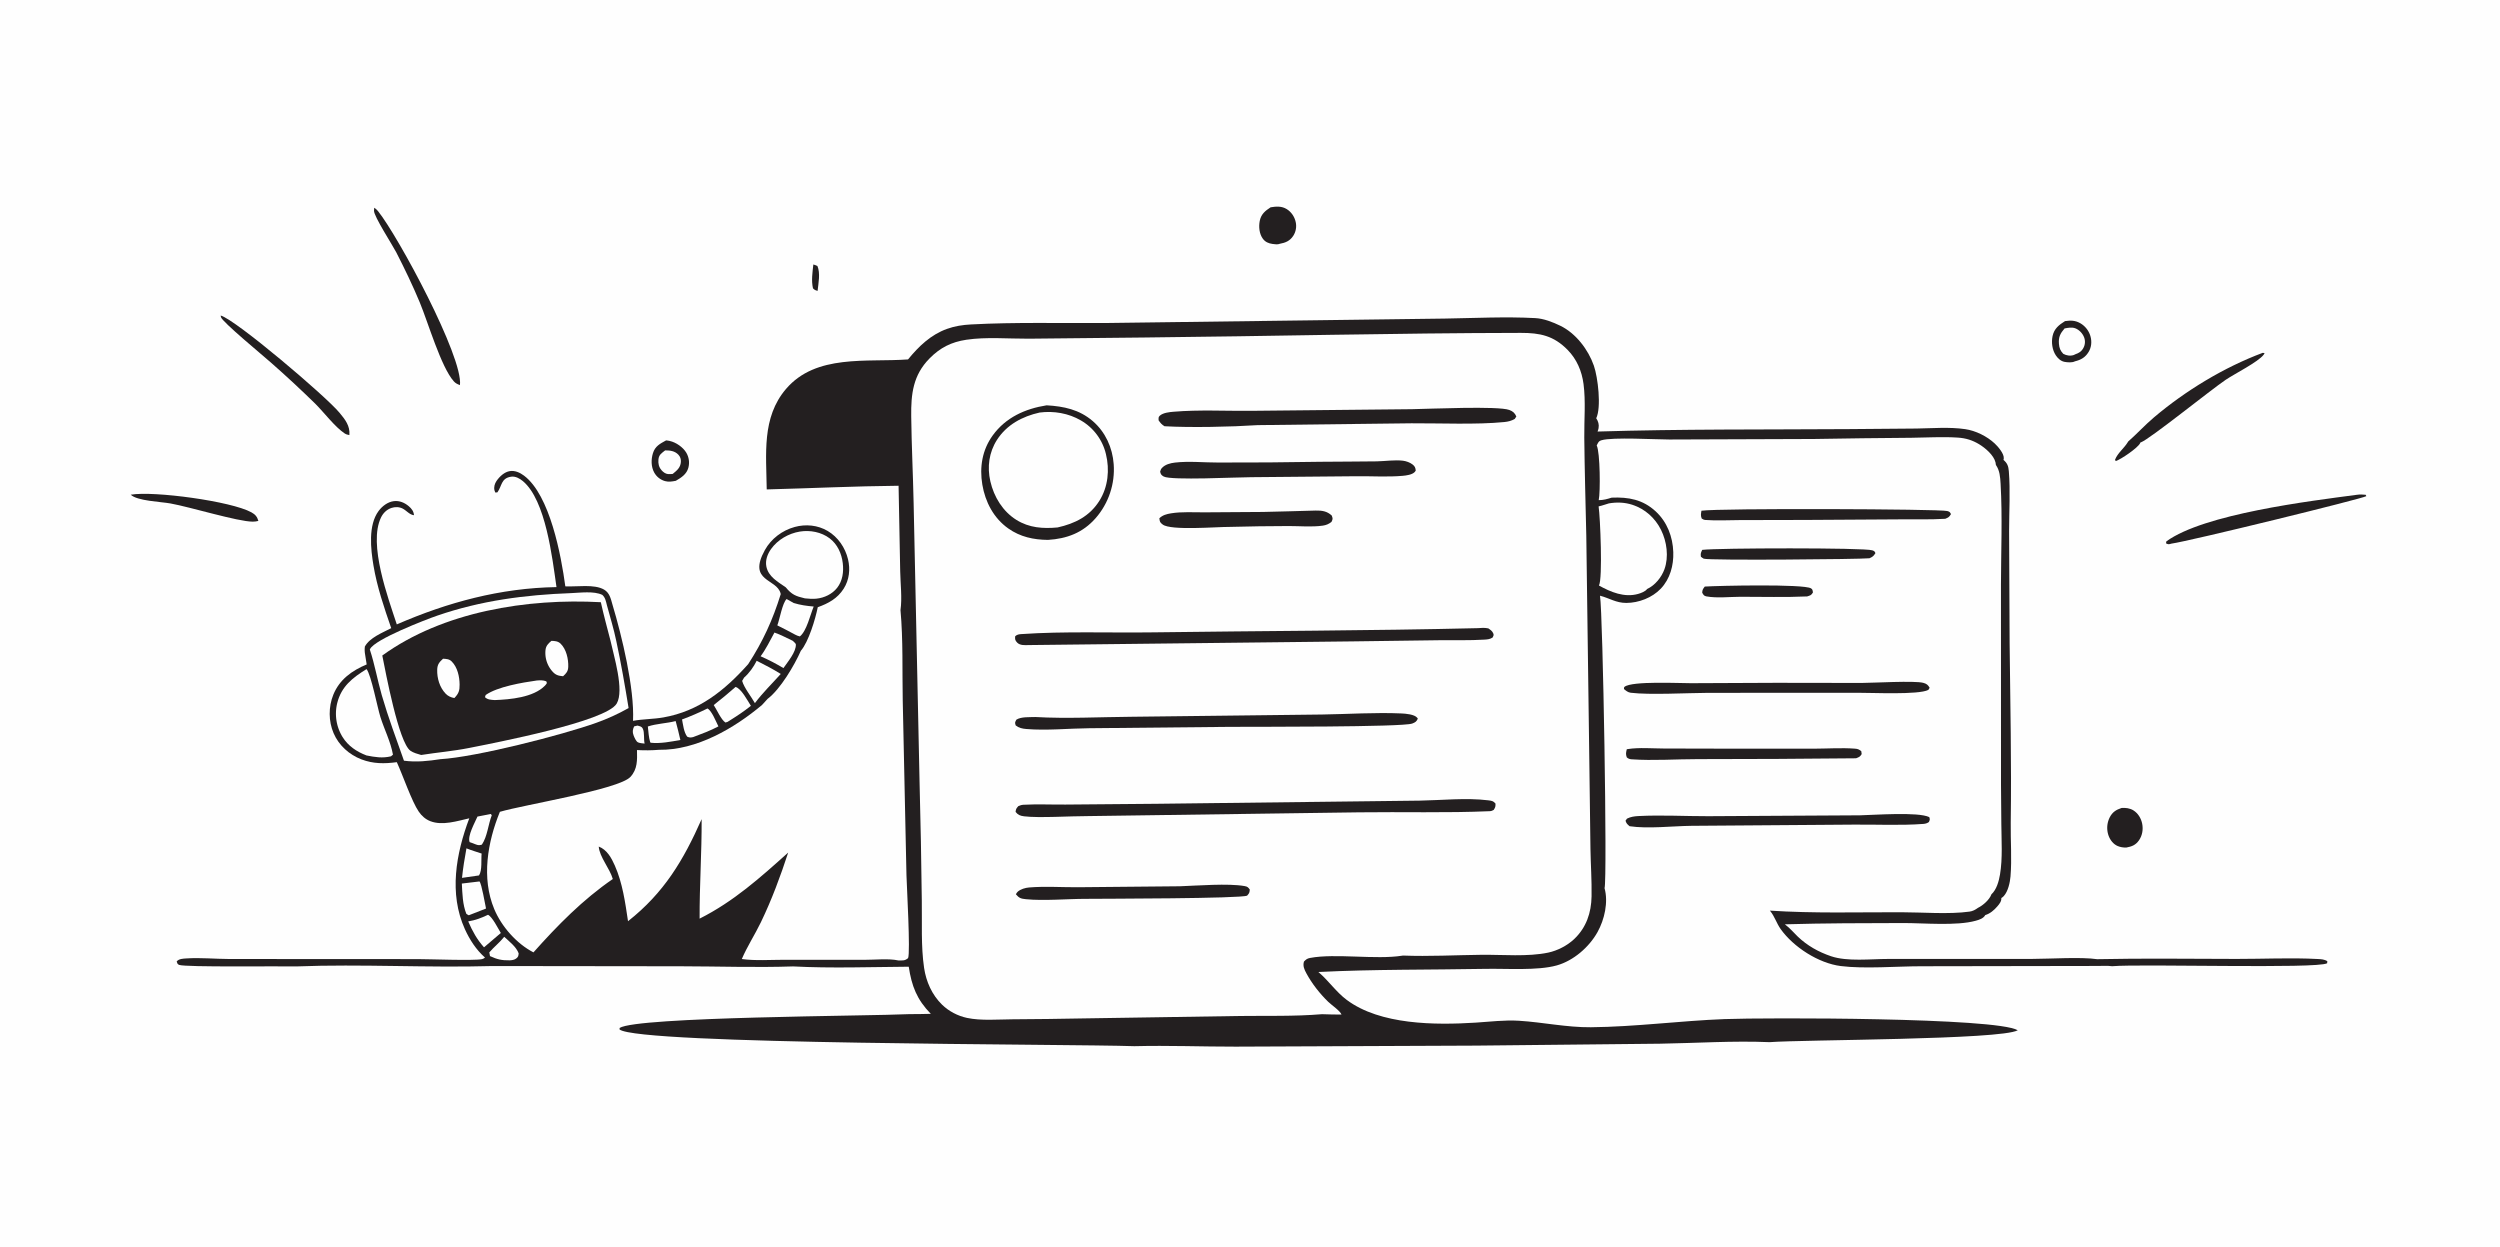
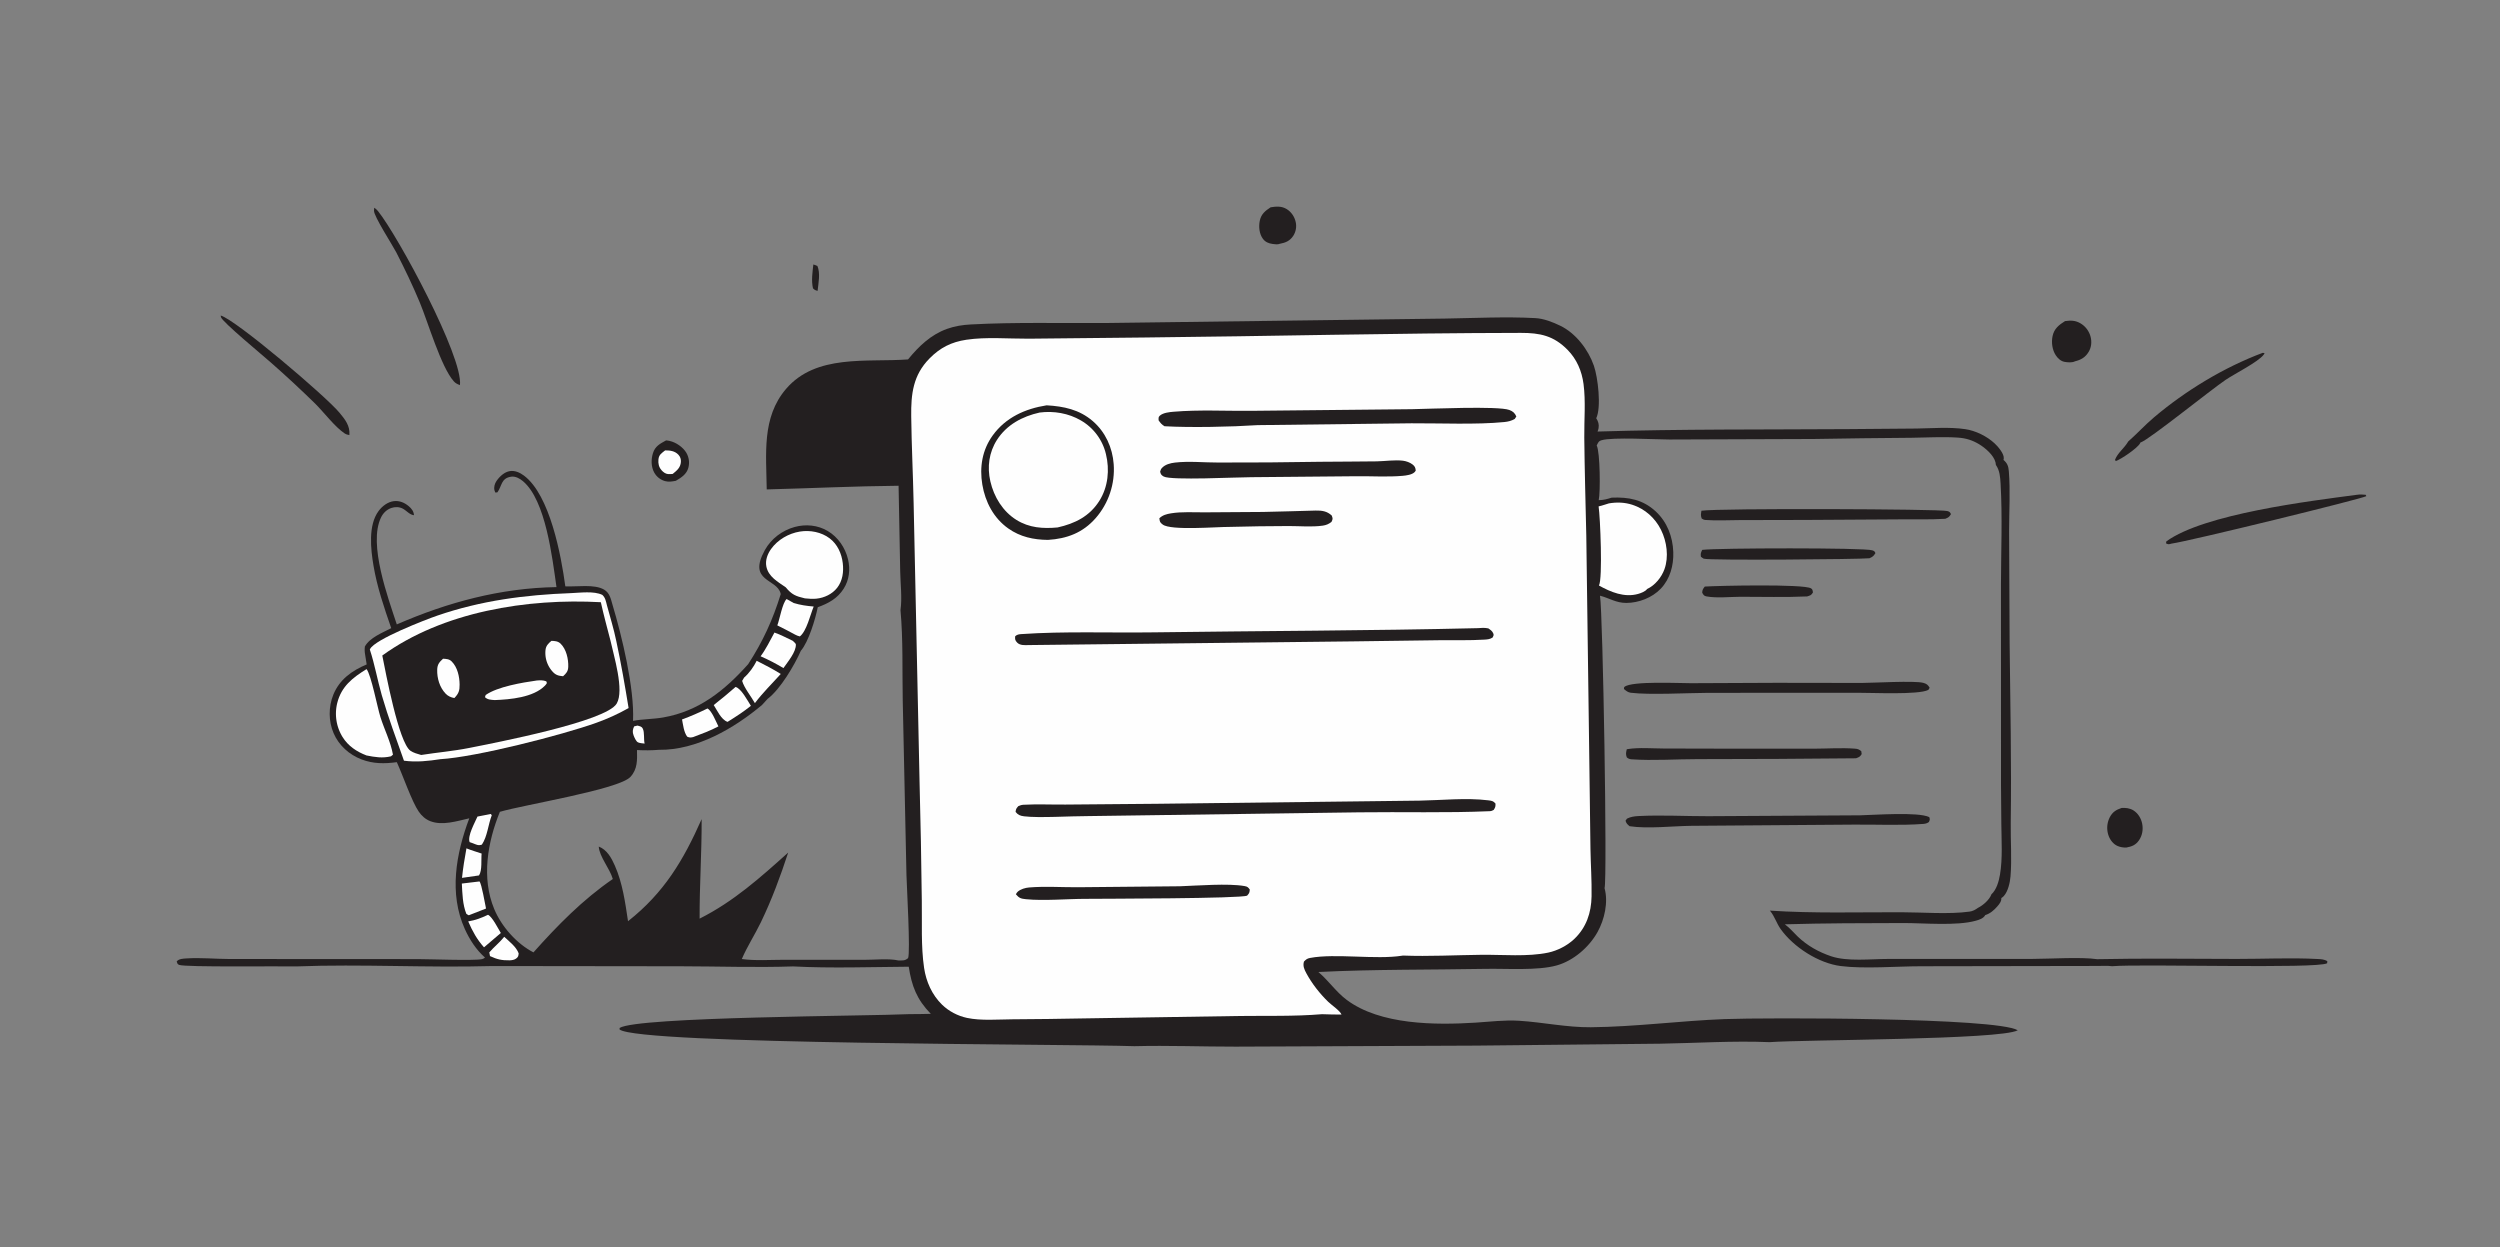
<svg xmlns="http://www.w3.org/2000/svg" width="421" height="210">
  <rect width="100%" height="100%" fill="#808080" stroke="none" />
-   <path fill="#FEFEFE" transform="scale(0.206 0.206)" d="M0 0L2046.25 0C2048.75 3.753 2047.99 9.762 2047.99 14.121L2048.02 767.612L2048.01 954.147C2048.01 967.073 2049.66 1011.74 2047.62 1020.8C2047.36 1021.98 2046.85 1022.96 2046.25 1024L0 1024L0 0Z" />
  <path fill="#231F20" transform="scale(0.206 0.206)" d="M664.89 216.206C666.07 216.494 667.102 216.96 668.215 217.436C670.736 223.404 669.032 231.51 668.363 237.791C666.493 237.238 666.013 237.132 664.59 235.701C663.123 229.254 664.205 222.702 664.89 216.206Z" />
-   <path fill="#231F20" transform="scale(0.206 0.206)" d="M106.871 404.4C125.765 401.16 189.168 409.745 205.547 418.834C208.742 420.608 210.205 422.392 211.216 425.835C209.696 426.237 208.222 426.444 206.646 426.441C194.366 426.418 155.664 414.491 139.279 411.548C131.475 410.147 112.082 409.513 106.871 404.4Z" />
  <path fill="#231F20" transform="scale(0.206 0.206)" d="M1734.32 660.499C1737.64 660.24 1741.2 660.68 1744.05 662.488C1747.85 664.894 1750.3 668.98 1751.18 673.334C1752.13 678.021 1751.3 683.067 1748.52 687.006C1745.78 690.877 1742.7 692.014 1738.19 692.857C1735.75 692.903 1733.41 692.561 1731.16 691.615C1727.64 690.137 1725.03 686.755 1723.75 683.249Q1723.59 682.798 1723.44 682.339Q1723.3 681.88 1723.18 681.414Q1723.07 680.949 1722.97 680.478Q1722.88 680.007 1722.81 679.532Q1722.74 679.057 1722.69 678.579Q1722.64 678.101 1722.62 677.621Q1722.6 677.141 1722.6 676.661Q1722.6 676.181 1722.63 675.701Q1722.66 675.221 1722.71 674.744Q1722.76 674.266 1722.83 673.792Q1722.91 673.317 1723.01 672.847Q1723.1 672.377 1723.23 671.913Q1723.35 671.448 1723.49 670.99Q1723.64 670.533 1723.81 670.083Q1723.98 669.633 1724.17 669.192Q1724.36 668.752 1724.57 668.321C1726.8 663.911 1729.74 662.01 1734.32 660.499Z" />
  <path fill="#231F20" transform="scale(0.206 0.206)" d="M1038.7 169.466C1043.29 168.7 1047.74 168.385 1051.87 170.936C1055.64 173.268 1058.28 177.211 1059.21 181.523Q1059.37 182.247 1059.46 182.983Q1059.55 183.719 1059.56 184.46Q1059.58 185.201 1059.52 185.94Q1059.46 186.679 1059.32 187.409Q1059.19 188.138 1058.99 188.85Q1058.78 189.563 1058.51 190.251Q1058.23 190.94 1057.89 191.597Q1057.55 192.255 1057.14 192.875C1054.44 196.951 1050.88 198.441 1046.23 199.286C1044.55 200.042 1042.04 199.682 1040.22 199.415C1036.95 198.934 1034.31 197.866 1032.3 195.087C1029.4 191.059 1028.87 185.368 1029.81 180.596C1030.89 175.116 1034.21 172.372 1038.7 169.466Z" />
  <path fill="#231F20" transform="scale(0.206 0.206)" d="M1393.64 479.5C1404.49 478.791 1474.46 477.267 1480.47 480.968C1481.89 481.845 1481.72 482.71 1482.06 484.255C1480.62 486.743 1479.94 486.681 1477.33 487.566C1459.27 488.39 1440.9 487.822 1422.81 487.855C1414.04 487.871 1403.45 489.102 1394.95 487.539C1392.87 487.156 1392.49 486.182 1391.52 484.531C1391.56 482.239 1392.22 481.248 1393.64 479.5Z" />
  <path fill="#231F20" transform="scale(0.206 0.206)" d="M544.51 360.01C545.501 360.076 546.497 360.251 547.467 360.465C552.611 361.603 558.324 365.519 561.042 370.088Q561.448 370.775 561.783 371.499Q562.118 372.223 562.38 372.976Q562.641 373.73 562.826 374.506Q563.012 375.282 563.119 376.073Q563.226 376.863 563.254 377.66Q563.282 378.458 563.23 379.254Q563.179 380.05 563.049 380.837Q562.918 381.624 562.71 382.394C561.284 387.667 556.919 390.488 552.454 393.047C549.503 393.608 546.627 394.135 543.676 393.3Q542.975 393.106 542.297 392.844Q541.619 392.581 540.971 392.252Q540.322 391.923 539.71 391.531Q539.097 391.139 538.527 390.688Q537.957 390.237 537.434 389.732Q536.912 389.226 536.442 388.671Q535.973 388.116 535.561 387.517Q535.149 386.917 534.799 386.28C532.2 381.553 532.197 375.588 533.744 370.526C535.511 364.744 539.503 362.77 544.51 360.01Z" />
  <path fill="#FEFEFE" transform="scale(0.206 0.206)" d="M543.73 368.173C547.787 368.164 551.735 368.64 554.637 371.796C556.149 373.44 556.729 375.351 556.598 377.567C556.319 382.304 553.304 384.648 549.905 387.428C548.665 387.538 547.406 387.643 546.161 387.551C544.036 387.393 542.119 385.931 540.767 384.368C538.559 381.815 537.962 378.921 538.252 375.646C538.605 371.665 540.919 370.452 543.73 368.173Z" />
  <path fill="#231F20" transform="scale(0.206 0.206)" d="M1688.1 262.499C1692.64 261.863 1696.27 261.838 1700.38 264.111Q1700.78 264.335 1701.16 264.578Q1701.55 264.822 1701.92 265.085Q1702.3 265.347 1702.66 265.629Q1703.01 265.91 1703.36 266.209Q1703.7 266.508 1704.03 266.824Q1704.36 267.14 1704.68 267.472Q1704.99 267.804 1705.28 268.152Q1705.58 268.5 1705.86 268.862Q1706.14 269.224 1706.4 269.599Q1706.65 269.975 1706.89 270.363Q1707.13 270.752 1707.35 271.151Q1707.57 271.551 1707.77 271.962Q1707.97 272.372 1708.15 272.792Q1708.33 273.212 1708.49 273.641Q1708.65 274.069 1708.78 274.505Q1708.92 274.941 1709.03 275.383C1710.09 279.493 1709.64 283.978 1707.43 287.638C1704.72 292.131 1701.19 294.183 1696.21 295.378C1693.99 296.601 1690.07 296.261 1687.64 295.799C1684.65 295.23 1682.22 292.965 1680.58 290.489C1677.62 285.991 1676.83 279.917 1677.93 274.703C1679.2 268.69 1683.14 265.592 1688.1 262.499Z" />
-   <path fill="#FEFEFE" transform="scale(0.206 0.206)" d="M1687.73 268.499C1690.56 267.95 1693.76 267.324 1696.55 268.396C1699.72 269.613 1702.52 272.613 1703.71 275.771Q1703.9 276.281 1704.04 276.808Q1704.18 277.335 1704.27 277.874Q1704.35 278.413 1704.38 278.957Q1704.4 279.502 1704.37 280.046Q1704.34 280.591 1704.26 281.129Q1704.17 281.668 1704.03 282.194Q1703.88 282.72 1703.69 283.228Q1703.49 283.737 1703.24 284.222C1701.66 287.325 1699.49 288.592 1696.33 289.689C1696.03 289.86 1695.69 290.076 1695.36 290.191C1692.46 291.183 1689.26 290.681 1686.66 289.235C1684.28 286.726 1683.4 284.494 1683.13 281.088C1682.68 275.566 1684.19 272.607 1687.73 268.499Z" />
  <path fill="#231F20" transform="scale(0.206 0.206)" d="M180.394 257.922C192.743 261.369 265.98 323.557 277.449 337.309C282.079 342.861 286.299 348.109 285.612 355.67C284.177 355.452 282.924 355.092 281.701 354.283C273.895 349.117 264.752 337.043 257.763 330.067Q240.201 312.868 221.741 296.636C215.23 290.828 181.289 262.857 180.627 259.203L180.394 257.922Z" />
  <path fill="#231F20" transform="scale(0.206 0.206)" d="M305.891 169.826Q306.768 170.35 307.538 171.022Q308.307 171.694 308.945 172.492C325.542 193.099 378.675 291.815 376.007 314.803C373.976 314.095 372.393 313.329 370.94 311.696C360.515 299.981 349.876 263.37 343.175 247.272C337.414 233.432 330.733 219.526 323.882 206.189C320.976 200.535 305.492 176.615 305.747 172.271L305.891 169.826Z" />
  <path fill="#231F20" transform="scale(0.206 0.206)" d="M1391.53 449.499C1404.08 447.921 1524.25 447.675 1530.48 449.86C1532.22 450.469 1532.36 450.542 1533.12 452.179C1531.43 454.736 1531.02 455.063 1528.24 456.365C1520.4 457.209 1396.91 458.28 1392.77 456.713C1392.05 456.444 1391.1 455.561 1390.44 455.109C1390.1 452.421 1390.36 451.98 1391.53 449.499Z" />
  <path fill="#231F20" transform="scale(0.206 0.206)" d="M1739.72 360.949C1746.94 354.616 1753.37 347.518 1760.7 341.302C1786.51 319.437 1817.98 300.307 1849.69 288.446L1851.25 288.614C1851.04 289.039 1850.81 289.561 1850.52 289.952C1846.01 295.912 1826.65 305.611 1819.47 310.468C1806.96 318.932 1757.33 359.002 1750.16 361.603C1750 361.66 1749.84 361.707 1749.68 361.759C1749.61 361.96 1749.57 362.171 1749.47 362.361C1747.51 366.215 1733.91 375.512 1729.56 376.911L1728.98 375.865C1731.01 370.399 1736.39 366.486 1739.41 361.483C1739.52 361.306 1739.62 361.127 1739.72 360.949Z" />
  <path fill="#231F20" transform="scale(0.206 0.206)" d="M1926.53 404.5C1929.11 404.128 1931.31 404.193 1933.87 404.466L1934.41 405.594C1931.91 407.531 1789.4 442.498 1775.22 444.379C1772.89 444.983 1772.73 445.232 1770.63 444.15L1770.95 442.557C1801.78 420.117 1888.03 409.618 1926.53 404.5Z" />
  <path fill="#231F20" transform="scale(0.206 0.206)" d="M1329.85 612.498C1330.14 612.448 1330.44 612.394 1330.73 612.348C1340.02 610.884 1350.82 611.875 1360.26 611.894L1417.05 612.028L1482.85 612.032C1493.83 611.996 1505.39 611.179 1516.31 612.003C1518.84 612.194 1519.57 612.593 1521.54 614.044L1521.88 616.459C1520.39 618.795 1519.87 618.831 1517.26 619.881Q1452.62 620.573 1387.97 620.567C1370.15 620.562 1351.56 621.965 1333.82 620.715C1332.2 620.601 1331.05 620.219 1329.83 619.09C1328.87 616.296 1329.23 615.298 1329.85 612.498Z" />
  <path fill="#231F20" transform="scale(0.206 0.206)" d="M1390.89 417.499C1405.03 415.364 1586.26 416.053 1591.83 417.746C1593.82 418.352 1593.9 418.46 1594.88 420.267C1593.3 422.807 1592.97 422.922 1590.19 424.102C1577.79 424.848 1565.06 424.444 1552.62 424.563L1476.7 425.035L1422.06 425.159C1412.88 425.173 1403.25 425.771 1394.11 425.058C1392.84 424.958 1392.14 424.558 1391.09 423.877C1390.15 421.301 1390.47 420.141 1390.89 417.499Z" />
  <path fill="#231F20" transform="scale(0.206 0.206)" d="M1520.49 666.5C1531.69 666.282 1568.01 663.501 1577.14 667.974C1577.81 670.043 1577.62 670.076 1576.83 671.985C1575.37 673.031 1574 673.405 1572.24 673.537C1553.26 674.957 1533.55 673.894 1514.49 674.112L1382.75 675.092C1367.3 675.279 1347.01 677.657 1332.16 675.414C1330.2 673.73 1329.64 673.346 1328.82 670.938L1330.01 669.222C1333.04 667.69 1336.06 667.274 1339.43 667.101C1358.23 666.13 1377.61 667.266 1396.48 667.219L1520.49 666.5Z" />
  <path fill="#231F20" transform="scale(0.206 0.206)" d="M1382.35 558.5Q1452.08 557.979 1521.81 558.291C1531.46 558.253 1565.07 556.296 1572.21 558.2C1574.9 558.917 1576.14 559.885 1577.44 562.267L1576.38 563.981C1568.36 568.182 1529.83 566.246 1518.75 566.333L1396.22 566.386C1379.54 566.466 1348.45 568.214 1333.06 566.306C1330.85 566.031 1329.18 564.672 1327.55 563.262C1327.62 562.617 1327.47 561.88 1328.02 561.446C1334.13 556.545 1373.15 558.539 1382.35 558.5Z" />
  <path fill="#231F20" transform="scale(0.206 0.206)" d="M742.287 293.82C751.155 283.062 760.755 273.707 774.117 268.866C780.433 266.578 787.004 265.584 793.684 265.225C830.141 263.264 867.199 264.315 903.721 264.057L1061.44 261.99L1181.02 260.429C1205.49 260.034 1230.68 258.726 1255.1 260.048C1261.99 260.42 1269.36 263.303 1275.54 266.306C1288.22 272.458 1298.38 285.808 1302.96 298.977C1306.25 308.448 1309.19 332.971 1304.88 341.923C1306.52 344.394 1307.33 347.04 1306.79 350.021C1306.62 350.967 1306.3 351.876 1305.97 352.772C1374.34 350.692 1442.74 351.236 1511.13 350.785L1566.61 350.325C1579.7 350.125 1593.52 348.932 1606.5 350.811C1615.05 352.049 1624.32 356.641 1630.62 362.528C1633.24 364.971 1638.26 370.738 1638.04 374.554C1637.99 375.391 1637.99 375.286 1637.78 375.964C1640.96 378.598 1641.84 381.116 1642.17 385.2C1643.47 401.214 1642.39 418.039 1642.39 434.135L1642.82 525.962C1643.34 574.889 1644.43 623.614 1643.73 672.571C1643.53 687.015 1644.72 702.083 1643.54 716.433C1643.13 721.411 1641.55 728.667 1638.08 732.485C1637.49 733.138 1636.82 733.69 1636.05 734.123C1636.22 736.871 1634.45 738.993 1632.75 740.97C1630.05 744.098 1626.9 746.828 1622.91 748.057C1621.39 750.833 1618.05 751.855 1615.15 752.672C1599.5 757.071 1572.57 754.531 1555.83 754.566C1523.64 754.632 1491.2 754.67 1459.02 755.605L1459.61 756.03C1463.32 758.791 1466.22 762.374 1469.55 765.562C1477.33 773.034 1486.63 778.236 1496.81 781.693C1510.18 786.236 1529.2 783.905 1543.39 783.919L1661.76 783.879C1675.85 783.849 1701.26 782.17 1714.34 784.113C1752.29 783.3 1790.32 783.854 1828.28 783.901C1850.19 783.929 1872.84 782.806 1894.66 783.965C1897.43 784.113 1900.17 784.202 1902.53 785.775L1902.37 787.446C1894 792.155 1751.06 787.823 1726.6 789.855C1722.7 789.319 1718.35 789.667 1714.39 789.644L1570.61 789.89C1550.66 789.912 1523.92 792.136 1504.81 789.729C1486.61 787.435 1466.09 774.206 1455.61 759.443C1452.34 754.829 1450.68 749.176 1447.26 744.93C1447.11 744.754 1446.96 744.582 1446.82 744.408C1482.35 746.752 1518.29 745.668 1553.9 745.728C1571.36 745.758 1593.23 747.563 1610.04 745.223C1612.77 744.842 1614.74 743.718 1616.95 742.136C1621.06 740.144 1626.4 735.458 1627.93 731.099C1632.16 727.25 1634.04 720.343 1634.95 714.897C1637.19 701.582 1636.13 686.992 1636.04 673.53Q1635.64 641.393 1635.77 609.254L1635.73 477.789C1635.8 450.473 1636.99 422.59 1635.43 395.341C1635.12 390.009 1634.75 384.594 1631.6 380.093C1631.55 379.379 1631.45 378.721 1631.29 378.022C1629.85 372.039 1622.85 366.15 1617.86 363.134C1612.4 359.84 1607.06 358.192 1600.72 357.749C1588.26 356.88 1575.2 357.742 1562.68 357.869Q1522.75 358.154 1482.82 358.861L1364.62 359.29C1353.55 359.276 1318.06 357.219 1309.22 359.883C1306.62 360.666 1306.46 361.929 1305.27 364.151C1308.07 369.502 1308.36 402.636 1306.91 408.861C1310.74 408.847 1313.87 407.972 1317.49 406.814C1331.25 406.234 1342.99 408.337 1353.53 418.086C1362.85 426.716 1367.46 438.805 1367.87 451.369C1368.23 462.166 1365.25 473.259 1357.66 481.22C1350.59 488.633 1339.64 492.856 1329.45 492.881C1321.06 492.902 1315.62 488.93 1307.96 486.975C1310.35 501.658 1314.03 719.262 1311.68 726.029C1314.87 737.534 1311.64 751.674 1305.96 761.913C1299.12 774.233 1286.29 785.383 1272.59 789.213C1256.89 793.604 1231.67 791.698 1214.6 792.013C1169.08 792.855 1123.19 792.315 1077.73 794.586L1078.34 795.107C1086.38 802.076 1092.25 810.907 1100.94 817.406C1128.36 837.897 1173.34 838.036 1206.19 835.985C1217.94 835.251 1229.9 833.715 1241.68 834.439C1261.4 835.653 1280.65 839.93 1300.53 839.749C1336.87 839.418 1373.36 834.479 1409.74 833.083C1443.32 831.794 1631.94 831.754 1649.48 842.221C1635.91 850.074 1474.43 849.837 1446.62 851.939C1417.02 850.685 1386.75 852.712 1357.1 853.2L1206.51 854.766L1010.09 855.611C982.526 855.631 954.853 854.52 927.312 855.231C874.323 853.358 522.174 854.036 506.488 841.583L506.524 840.322C520.655 831.088 711.012 830.652 743.365 829.03C749.2 829.094 755.069 828.874 760.906 828.785C749.506 817.086 745.303 806.172 742.87 790.26C711.641 790.485 679.532 791.662 648.369 790.021C617.927 791.056 587.194 789.959 556.715 789.908L402.626 789.71C349.282 791.239 295.663 787.975 242.352 790.024C229.384 789.694 151.377 790.791 146.447 788.779C144.921 788.157 144.919 787.351 144.43 785.969C146.231 783.74 149.716 783.666 152.404 783.488C163.865 782.732 175.94 783.929 187.471 783.967L341.562 784.049C351.017 784.046 387.305 785.474 394.017 784.079C394.998 783.875 395.72 783.407 396.473 782.781C389.333 776.542 383.935 768.17 380.038 759.576C366.837 730.462 372.786 697.751 383.634 668.942C373.811 671.156 361.687 675.133 351.822 671.306C347.784 669.74 344.761 667.018 342.323 663.49C336.654 655.289 329.182 633.468 324.386 623.056C314.33 624.407 305.082 624.463 295.443 620.765C285.414 616.918 276.943 609.274 272.697 599.341C268.506 589.539 268.468 577.848 272.453 567.978C277.506 555.466 287.756 548.184 299.748 543.162L298.518 535.411C298.06 532.986 297.995 530.994 298.26 528.541C302.245 521.213 312.647 517.26 319.816 513.492C314.02 496.8 308.219 479.748 305.298 462.287C303.053 448.863 300.875 429.375 309.478 417.743C312.416 413.77 316.973 410.269 321.997 409.67C326.556 409.127 330.702 410.903 334.137 413.799C336.563 415.844 338.183 418.036 338.433 421.186C334.801 420.777 332.535 417.584 329.352 415.854C326.508 414.307 323.045 414.208 320.013 415.221C316.152 416.51 313.249 419.368 311.483 422.991C300.861 444.774 317.39 489.04 324.369 510.439C366.084 492.296 409.161 480.678 454.911 479.934C451.474 456.146 446.203 409.007 427.456 393.312C424.877 391.153 421.377 389.179 417.886 389.68C409.46 390.889 410.445 397.302 406.564 402.53L404.847 402.596C404.596 402.005 404.363 401.415 404.214 400.788C403.59 398.172 404.384 395.401 405.862 393.221C408.328 389.583 412.333 385.799 416.833 385.111C421.022 384.471 425.055 386.34 428.338 388.799C449.598 404.732 458.723 454.044 462.137 479.335C471.449 479.814 485.865 477.289 493.873 482.02C498.378 484.683 499.342 489.534 500.659 494.194C508.39 519.895 518.751 562.838 517.483 589.27C525.568 587.774 534.072 587.925 542.273 586.478C571.462 581.331 592.381 564.451 611.617 542.93C623.659 524.355 631.696 506.794 638.224 485.682C638.195 485.526 638.174 485.369 638.137 485.216C635.15 472.746 610.819 475.76 625.26 449.664C630.385 440.402 639.446 433.586 649.634 430.786C658.648 428.309 668.449 429.236 676.555 434.012C685.04 439.011 690.938 447.652 693.225 457.16C695.208 465.406 694.275 474.014 689.685 481.246C684.602 489.256 677.166 493.287 668.501 496.382C666.645 505.791 660.956 524.804 654.677 531.99C649.453 543.836 637.887 563.462 627.514 571.291L622.926 576.304C600.291 595.314 569.414 613.388 538.764 612.948C532.669 613.452 526.833 613.477 520.727 613.147C520.908 621.254 521.233 628.804 515.296 635.153C505.699 645.415 428.233 657.849 408.646 663.641C398.56 688.307 393.438 717.755 404.038 743.18C409.989 757.451 422.31 771.415 436.089 778.545C455.759 756.466 476.462 735.38 500.956 718.573C498.501 709.926 489.984 700.407 489.458 692.039C496.182 694.615 499.834 701.29 502.612 707.585C508.932 721.908 511.097 737.711 513.392 753.067C542.908 729.8 558.71 703.209 573.574 669.628C573.712 696.755 571.8 723.865 571.911 750.965C599.755 736.935 621.367 717.551 644.322 696.952C637.973 716.382 630.935 735.4 622.049 753.835C617.188 763.918 610.77 773.759 606.408 783.988C617.57 785.518 629.888 784.591 641.184 784.595L706.928 784.617C715.388 784.635 726.374 783.391 734.5 785.161C738.081 785.071 739.517 785.572 742.338 783.251C744.351 778.817 741.227 723.627 741.012 715.447L737.967 572.746C737.496 548.31 738.344 523.06 736.131 498.761C737.536 488.957 736.089 477.099 735.894 467.102L734.565 397.09C698.653 397.425 662.686 399.162 626.777 400.095C626.455 371.477 622.509 341.346 642.57 317.921C667.133 289.238 708.545 296.293 742.287 293.82Z" />
  <path fill="#FEFEFE" transform="scale(0.206 0.206)" d="M521.113 593.137C523.038 593.73 524.47 593.711 525.443 595.626C527.027 598.742 526.081 604.26 526.943 607.858C525.288 607.667 523.149 607.56 521.614 606.894C519.988 606.189 518.571 602.819 517.968 601.239C516.881 598.394 517.155 596.485 518.38 593.818L521.113 593.137Z" />
  <path fill="#FEFEFE" transform="scale(0.206 0.206)" d="M401.215 665.405L402.009 666.451C399.012 674.239 398.491 683.566 393.942 690.443C390.829 691.539 389.355 690.358 386.31 689.254L383.896 688.406C382 683.306 388.198 672.459 390.314 667.531L401.215 665.405Z" />
  <path fill="#FEFEFE" transform="scale(0.206 0.206)" d="M412.195 765.814C416.308 769.657 422.032 773.957 423.992 779.336C423.822 781.371 423.696 782.297 421.887 783.619C420.382 784.72 418.431 784.979 416.63 785.044C410.117 785.125 406.553 784.347 400.564 781.588L399.991 778.567C403.806 774.07 408.567 770.425 412.195 765.814Z" />
  <path fill="#FEFEFE" transform="scale(0.206 0.206)" d="M381.303 693.51C385.334 695.126 389.594 696.366 393.712 697.757C393.187 702.825 394.323 711.454 391.574 715.642L377.682 717.638C378.528 709.51 379.831 701.546 381.303 693.51Z" />
-   <path fill="#FEFEFE" transform="scale(0.206 0.206)" d="M529.598 593.89C536.851 591.483 544.892 591.385 552.34 589.454C553.633 594.581 555.122 599.747 556.185 604.922C548.457 606.282 539.921 608.016 532.044 607.185L531.538 606.797C530.273 602.733 530.093 598.114 529.598 593.89Z" />
  <path fill="#FEFEFE" transform="scale(0.206 0.206)" d="M398.936 747.816C402.497 749.522 407.128 759.005 409.413 762.691L395.665 774.415C389.812 767.845 386.213 761.223 382.754 753.221C388.67 752.26 393.584 750.379 398.936 747.816Z" />
  <path fill="#FEFEFE" transform="scale(0.206 0.206)" d="M391.96 720.563C393.831 722.686 396.381 738.756 397.316 742.712L383.229 748.215C382.529 748.011 381.807 747.387 381.193 746.98C378.125 739.202 377.992 730.53 377.543 722.284L391.96 720.563Z" />
  <path fill="#FEFEFE" transform="scale(0.206 0.206)" d="M578.356 579.158C581.91 581.075 585.354 590.017 587.282 593.807C580.633 597.346 573.653 599.908 566.615 602.554C564.63 603.015 563.616 603.069 561.75 602.2C558.961 598.343 558.46 592.725 557.54 588.128C564.721 585.536 571.503 582.515 578.356 579.158Z" />
-   <path fill="#FEFEFE" transform="scale(0.206 0.206)" d="M601.307 561.552C605.979 562.834 611.162 572.864 613.836 577.008C607.772 581.877 601.365 585.988 594.778 590.11L593.037 590.653C589.536 588.47 585.876 580.007 583.452 576.351C589.544 571.557 595.497 566.684 601.307 561.552Z" />
+   <path fill="#FEFEFE" transform="scale(0.206 0.206)" d="M601.307 561.552C605.979 562.834 611.162 572.864 613.836 577.008C607.772 581.877 601.365 585.988 594.778 590.11C589.536 588.47 585.876 580.007 583.452 576.351C589.544 571.557 595.497 566.684 601.307 561.552Z" />
  <path fill="#FEFEFE" transform="scale(0.206 0.206)" d="M633.087 517.089C638.157 518.862 643.055 521.483 647.919 523.766C648.574 524.393 650.565 525.953 650.603 526.761C650.894 532.998 643.8 541.227 640.437 546.154C634.336 542.495 628.293 539.327 621.766 536.494C626.199 530.531 629.543 523.616 633.087 517.089Z" />
  <path fill="#FEFEFE" transform="scale(0.206 0.206)" d="M635.437 511.238C637.398 506.178 639.551 492.962 643.039 489.693Q645.957 491.268 648.821 492.939C654.339 494.631 659.446 495.339 665.173 495.815C662.475 502.314 659.314 516.165 653.849 520.254C652.502 519.886 651.312 519.559 650.093 518.844C645.309 516.141 640.329 513.74 635.437 511.238Z" />
  <path fill="#FEFEFE" transform="scale(0.206 0.206)" d="M618.565 540.177C625.298 543.536 631.859 546.958 638.249 550.939C631.349 558.664 623.254 566.521 617.117 574.803C614.071 569.367 608.356 562.389 606.684 556.619L608.294 553.899C612.482 550.241 616.125 545.139 618.565 540.177Z" />
  <path fill="#FEFEFE" transform="scale(0.206 0.206)" d="M299.651 546.975C303.463 551.811 308.523 578.354 310.967 586.126C314.143 596.225 319.415 606.542 321.241 616.927L319.622 618.273C312.562 619.953 306.553 618.952 299.593 617.559C291.547 614.461 284.661 609.924 280.013 602.472Q279.542 601.708 279.11 600.921Q278.677 600.135 278.284 599.328Q277.891 598.521 277.538 597.695Q277.185 596.87 276.873 596.028Q276.562 595.186 276.292 594.33Q276.023 593.474 275.796 592.605Q275.569 591.736 275.385 590.858Q275.201 589.979 275.061 589.093Q274.921 588.206 274.825 587.313Q274.729 586.421 274.677 585.525Q274.625 584.629 274.617 583.731Q274.609 582.833 274.646 581.936Q274.683 581.039 274.764 580.145Q274.845 579.251 274.97 578.362Q275.095 577.474 275.264 576.592Q275.433 575.71 275.645 574.838C279.037 561.078 288.284 553.986 299.651 546.975Z" />
  <path fill="#FEFEFE" transform="scale(0.206 0.206)" d="M642.304 480.097C635.844 475.594 628.077 471.427 626.462 463.014C625.495 457.973 627.429 452.861 630.335 448.795C635.775 441.184 644.689 436.042 653.868 434.547C662.2 433.189 671.444 434.936 678.241 440.096C684.618 444.938 688.016 452.54 688.94 460.35C689.777 467.432 688.837 474.809 684.319 480.561C680.313 485.663 673.848 488.732 667.46 489.387C664.359 489.704 661.044 489.485 657.951 489.137C650.467 487.386 647.242 486.105 642.304 480.097Z" />
  <path fill="#FEFEFE" transform="scale(0.206 0.206)" d="M1315.27 411.498C1321.72 410.414 1328.14 410.62 1334.4 412.647C1344.79 416.012 1353.05 423.469 1357.88 433.217C1362.59 442.713 1364.32 455.247 1360.63 465.369C1358.22 471.999 1352.91 478.524 1346.47 481.499C1345.1 483.517 1341.37 484.881 1339.1 485.519C1327.89 488.677 1316.75 484.026 1307.1 478.654C1310.26 473.137 1308.16 422.528 1306.82 413.981C1309.67 413.292 1312.46 412.372 1315.27 411.498Z" />
  <path fill="#FEFEFE" transform="scale(0.206 0.206)" d="M302.329 531.004C302.398 530.846 302.459 530.684 302.536 530.53C306.537 522.545 347.878 506.559 357.384 503.285C393.187 490.955 429.142 486.275 466.777 484.865C474.268 484.584 485.524 482.966 492.384 486.313C494.869 488.518 495.349 491.737 496.159 494.82C498.762 504.516 501.816 514.285 503.816 524.116C507.734 542.282 510.869 560.496 513.865 578.828C505.289 583.658 496.647 587.6 487.374 590.91C459.362 600.909 388.934 618.943 360.039 620.605C349.944 622.156 340.408 623.198 330.225 621.853C323.96 604.007 317.377 586.578 312.117 568.373C308.552 556.037 306.364 543.152 302.329 531.004Z" />
  <path fill="#231F20" transform="scale(0.206 0.206)" d="M312.515 535.87C362.172 499.916 431.068 488.996 491.17 492.291C493.505 502.86 496.362 513.321 499.08 523.797C501.645 535.836 510.577 564.358 504.107 575.197C495.349 589.868 405.105 607.132 383.509 611.44C370.492 614.036 357.379 615.108 344.306 617.177C341.425 616.359 337.998 615.449 335.52 613.72C325.923 607.024 315.28 549.595 312.515 535.87Z" />
  <path fill="#FEFEFE" transform="scale(0.206 0.206)" d="M450.763 523.878C453.55 523.963 456.127 524.105 458.266 526.163C462.964 530.684 464.748 538.786 464.532 545.08C464.402 548.859 462.924 550.401 460.307 552.814C456.374 552.449 454.122 551.842 451.451 548.745Q451.07 548.31 450.711 547.856Q450.352 547.401 450.017 546.93Q449.682 546.458 449.371 545.969Q449.06 545.481 448.774 544.978Q448.489 544.474 448.229 543.957Q447.97 543.44 447.737 542.91Q447.504 542.38 447.298 541.839Q447.092 541.298 446.914 540.748Q446.736 540.197 446.586 539.638Q446.436 539.079 446.315 538.513Q446.194 537.947 446.102 537.376Q446.009 536.804 445.946 536.229Q445.883 535.654 445.849 535.076Q445.815 534.498 445.811 533.919Q445.807 533.341 445.832 532.762Q445.857 532.184 445.911 531.608C446.247 527.913 448.116 526.158 450.763 523.878Z" />
  <path fill="#FEFEFE" transform="scale(0.206 0.206)" d="M362.178 538.485C364.869 538.646 367.228 538.701 369.26 540.735C374.041 545.52 375.638 553.12 375.721 559.634C375.785 564.651 374.908 567.026 371.425 570.64C368.66 570.129 366.263 569.114 364.3 567.051C359.38 561.88 357.217 554.477 357.403 547.475C357.519 543.121 359.123 541.313 362.178 538.485Z" />
  <path fill="#FEFEFE" transform="scale(0.206 0.206)" d="M438.904 556.28C441.71 556.086 443.872 555.961 446.583 556.958L447.081 558.357C446.642 559.176 446.137 559.852 445.483 560.519C436.02 570.162 417.123 571.823 404.437 572.295C401.391 572.042 398.658 572.09 396.441 569.912L397.033 568.141C406.758 561.303 427.076 557.956 438.904 556.28Z" />
  <path fill="#FEFEFE" transform="scale(0.206 0.206)" d="M1080.69 829.076C1058.14 830.97 1034.88 830.256 1012.22 830.555L886.256 832.517Q856.894 833.098 827.527 833.254C815.826 833.333 801.915 834.558 790.493 832.114C782.937 830.496 775.595 826.666 770.067 821.259C761.867 813.24 757.085 802.469 755.421 791.22C752.787 773.415 753.846 754.029 753.551 736.022Q753.003 687.762 751.723 639.516L746.873 411.485C746.37 387.769 745.187 364.057 744.902 340.338C744.683 322.128 746.352 306.698 759.896 292.988C768.602 284.175 777.686 279.589 789.945 277.74C806.097 275.304 824.531 276.96 840.998 276.874L935.026 275.909C1037.74 274.896 1140.56 272.273 1243.28 272.126C1258.89 272.104 1270.1 274.406 1281.49 286.024C1288.99 293.686 1293.12 303.37 1294.5 313.931C1296.36 328.056 1294.96 343.421 1295.11 357.729C1295.39 384.483 1296.16 411.24 1296.76 437.989L1299.07 610.182L1300.16 693.998C1300.38 706.867 1301.29 719.815 1301.07 732.677C1300.84 746.226 1296.77 758.35 1286.68 767.824C1281.14 773.026 1273.12 777.144 1265.69 778.723C1248.9 782.294 1228.32 780.332 1211.11 780.522C1189.77 780.757 1168.16 781.985 1146.85 781.147C1146.64 781.184 1146.43 781.223 1146.22 781.257C1124.6 784.66 1091.68 779.183 1070.92 783.1C1068.52 783.552 1067.6 784.378 1065.95 786.065C1064.9 789.643 1066.23 792.513 1067.91 795.633C1072.47 804.099 1078.95 812.34 1085.85 819.021C1088.59 821.673 1095.43 826.234 1096.67 829.382C1091.36 829.29 1085.99 829.355 1080.69 829.076Z" />
  <path fill="#231F20" transform="scale(0.206 0.206)" d="M1032.4 418.505C1046.8 418.303 1061.16 417.671 1075.54 417.365C1080.66 417.256 1084.88 417.866 1088.7 421.473C1089.59 424.149 1089.64 424.1 1088.45 426.649C1086.18 428.42 1084.12 429.302 1081.28 429.706C1072.46 430.961 1062.4 430.015 1053.4 430.031Q1029.25 430.076 1005.11 430.731C994.711 430.659 957.106 433.875 950.481 428.791C948.191 427.034 948.107 426.537 947.741 423.674C950.466 421.058 953.625 420.24 957.274 419.638C966.104 418.179 975.719 418.888 984.671 418.826L1032.4 418.505Z" />
  <path fill="#231F20" transform="scale(0.206 0.206)" d="M964.593 724.5C978.975 723.99 1003.96 721.989 1017.37 724.333C1019.75 724.748 1020.32 725.335 1021.68 727.18C1021.41 729.893 1021.3 730.102 1019.5 732.149C1014.73 734.603 902.888 734.641 887.75 734.785C872.631 734.769 853.28 736.552 838.683 735.074C834.629 734.663 833.067 734.2 830.475 731.067C830.851 730.296 831.295 729.554 831.937 728.97C834.278 726.839 838.204 725.734 841.276 725.48C854.202 724.411 868.181 725.371 881.198 725.293L964.593 724.5Z" />
  <path fill="#231F20" transform="scale(0.206 0.206)" d="M1079.46 377.495C1094.8 377.271 1110.16 377.43 1125.5 377.148C1132.29 377.023 1140.22 375.805 1146.91 376.621C1149.45 376.931 1152.64 378.056 1154.66 379.638C1156.66 381.196 1157.05 382.264 1157.34 384.615C1156.98 385.213 1156.89 385.453 1156.43 385.922C1154.31 388.108 1149.55 388.714 1146.67 388.97C1134.42 390.057 1121.22 389.175 1108.88 389.31L1022.75 390.096C1011.92 390.051 957.237 392.884 951.301 389.547C949.343 388.447 948.898 387.714 948.38 385.622C948.655 384.443 949.028 383.435 949.87 382.53C952.543 379.657 956.736 378.586 960.498 378.146C971.707 376.834 984.453 378.14 995.829 378.111Q1037.65 378.215 1079.46 377.495Z" />
-   <path fill="#231F20" transform="scale(0.206 0.206)" d="M846.426 586.145C872.29 587.619 898.74 586.154 924.675 585.945L1080.76 584.1C1102.17 583.78 1124.31 582.275 1145.65 583.223C1148.98 583.371 1156.32 583.932 1158.54 586.764C1158.72 586.992 1158.87 587.24 1159.03 587.477C1157.99 589.884 1156.9 590.559 1154.42 591.493C1146.59 594.443 1025.45 594.076 1005.46 594.184L890.149 595.312C873.373 595.471 855.584 597.345 838.954 595.94C835.634 595.659 832.981 595.096 830.304 593.02C829.535 590.557 829.659 590.629 830.861 588.319C834.805 585.781 841.8 586.366 846.426 586.145Z" />
  <path fill="#231F20" transform="scale(0.206 0.206)" d="M1154.3 334.5C1168.06 334.285 1224.69 331.709 1233.83 335.132C1236.79 336.243 1238.33 337.63 1239.57 340.469L1238.27 342.458C1235.55 344.044 1232.85 344.699 1229.73 345.011C1207.19 347.267 1177.1 345.916 1153.89 346.031L1028.08 347.535C1006.46 348.952 973.48 349.658 951.969 348.438C949.681 347.119 948.571 345.697 947.108 343.59C947.121 342.036 946.792 341.033 948.046 339.88C950.754 337.389 955.909 336.88 959.382 336.587C980.134 334.837 1001.87 336.038 1022.76 335.841L1154.3 334.5Z" />
  <path fill="#231F20" transform="scale(0.206 0.206)" d="M1160.43 654.5C1178.47 654.198 1198.68 652.022 1216.5 654.232C1219.31 654.579 1220.77 654.714 1222.54 656.92C1222.55 659.511 1222.45 659.892 1221.07 662.084C1220.04 662.691 1219.08 663.07 1217.86 663.123C1182.4 664.675 1146.48 663.569 1110.96 664.059L889.077 667.143C875.283 667.113 849.044 668.81 837.153 667.312C833.993 666.913 832.167 666.208 830.216 663.709C830.499 661.236 830.8 660.951 832.422 659.024C833.74 658.417 835.117 657.954 836.576 657.875C847.915 657.26 859.622 657.805 871.018 657.717L945.764 657.076L1160.43 654.5Z" />
  <path fill="#231F20" transform="scale(0.206 0.206)" d="M1208 513.501C1211.03 513.246 1213.64 513.074 1216.65 513.685C1218.34 514.837 1219.81 515.733 1220.66 517.684C1221.35 519.237 1220.87 519.59 1220.25 521.082C1218.23 522.536 1215.99 522.724 1213.59 522.873C1201.33 523.633 1188.76 523.234 1176.48 523.368L1105.99 524.316L840.75 527.332C837.672 527.427 833.852 527.696 831.542 525.338C829.764 523.524 829.627 522.379 829.9 520.086C831.498 518.69 832.861 518.499 834.893 518.358C869.495 515.96 907.621 517.419 942.639 516.935C1031.06 515.713 1119.62 515.633 1208 513.501Z" />
  <path fill="#231F20" transform="scale(0.206 0.206)" d="M855.574 331.335C869.613 332.152 882.273 334.757 893.281 344.216C903.621 353.1 909.444 365.924 910.414 379.415Q910.523 380.903 910.559 382.394Q910.594 383.885 910.556 385.376Q910.518 386.867 910.406 388.354Q910.294 389.841 910.11 391.321Q909.925 392.801 909.667 394.27Q909.409 395.74 909.079 397.194Q908.75 398.649 908.348 400.085Q907.947 401.522 907.476 402.937Q907.004 404.352 906.463 405.742Q905.922 407.132 905.314 408.493Q904.705 409.855 904.03 411.185Q903.354 412.515 902.615 413.81Q901.875 415.105 901.072 416.362Q900.269 417.618 899.405 418.834Q898.541 420.05 897.618 421.222Q896.695 422.393 895.715 423.518C885.164 435.561 872.246 440.375 856.663 441.356C844.909 441.217 834.1 438.943 824.302 432.042C812.316 423.6 805.392 410.342 803.021 396.121C800.653 381.91 802.925 367.801 811.522 355.945C822.218 341.196 838.048 334.131 855.574 331.335Z" />
  <path fill="#FEFEFE" transform="scale(0.206 0.206)" d="M849.854 337.244C861.388 335.736 873.567 337.808 883.628 343.711Q884.58 344.262 885.502 344.86Q886.425 345.458 887.316 346.102Q888.207 346.747 889.064 347.435Q889.921 348.124 890.742 348.855Q891.563 349.587 892.346 350.359Q893.129 351.131 893.871 351.941Q894.614 352.752 895.314 353.6Q896.015 354.447 896.672 355.329Q897.328 356.211 897.939 357.125Q898.55 358.039 899.114 358.983Q899.678 359.927 900.193 360.898Q900.708 361.87 901.173 362.866Q901.638 363.862 902.052 364.881Q902.466 365.899 902.828 366.938Q903.19 367.976 903.499 369.031Q903.807 370.086 904.062 371.156C907.225 384.008 905.854 398.018 898.751 409.333C890.75 422.078 878.711 428.017 864.541 431.18C852.648 432.283 841.339 431.521 830.937 425.038C819.69 418.028 812.524 406.213 809.584 393.472C806.894 381.817 808.488 369.715 815.008 359.584C823.034 347.114 835.8 340.383 849.854 337.244Z" />
</svg>